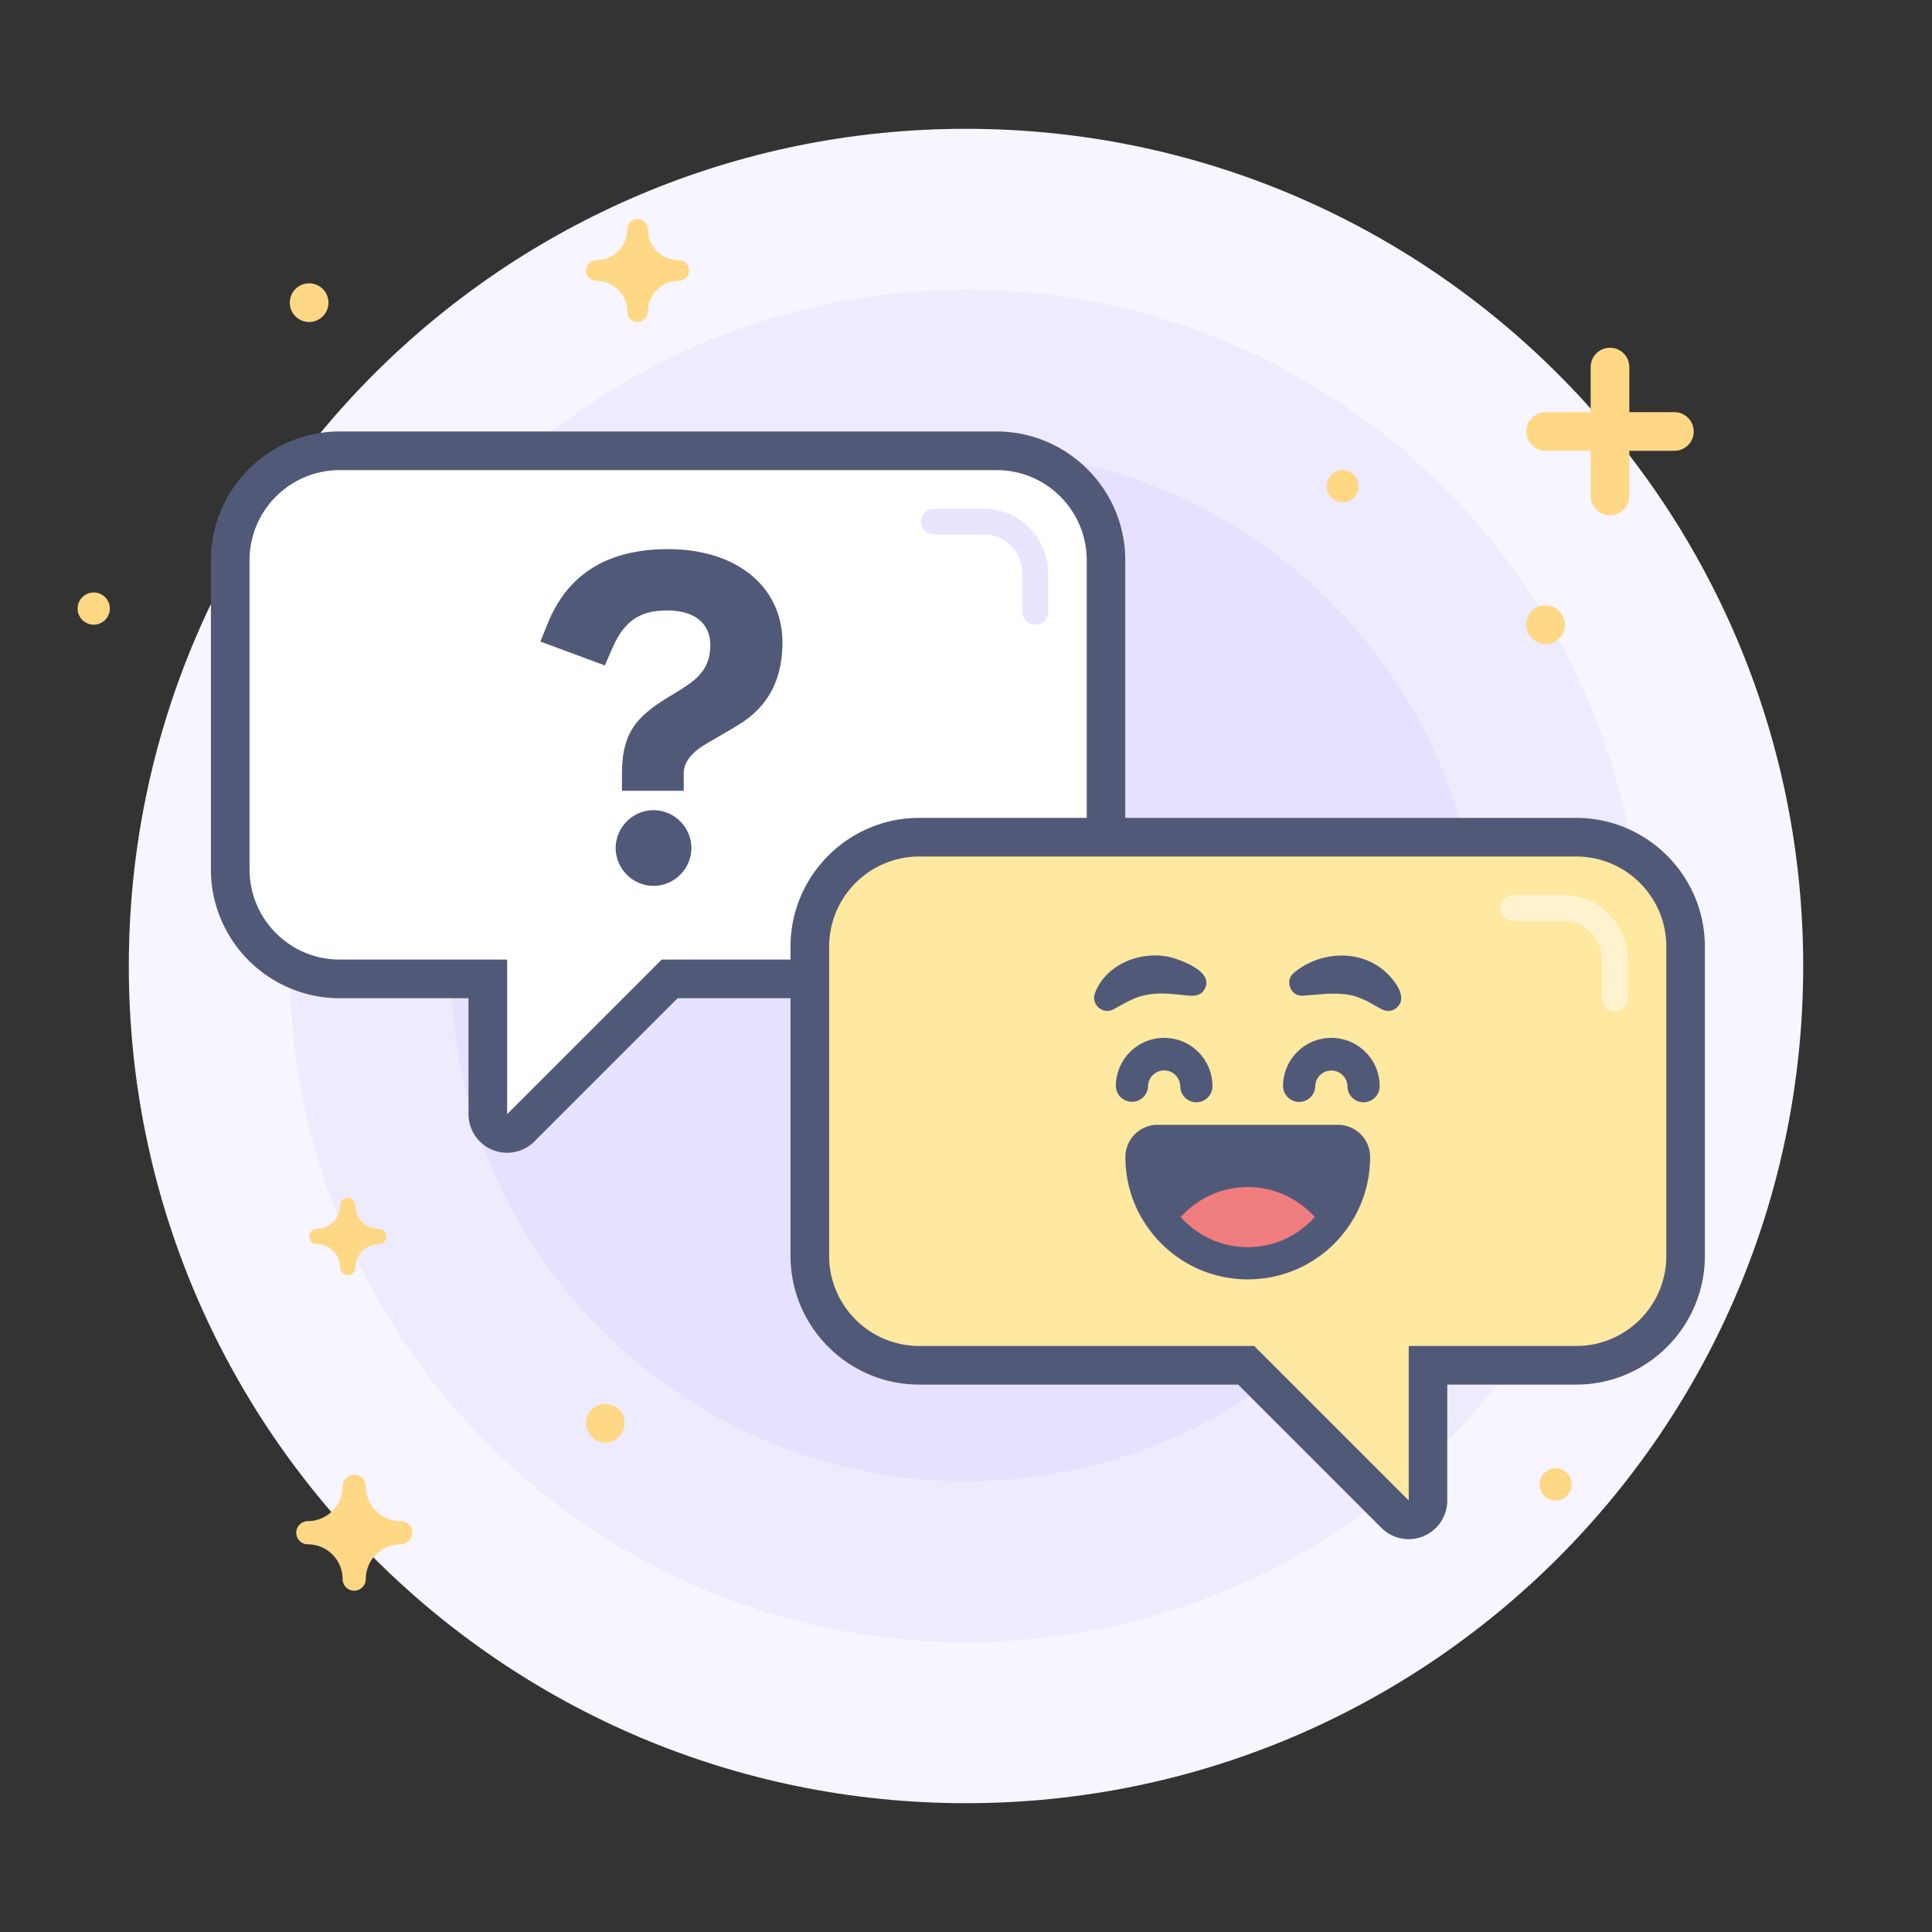
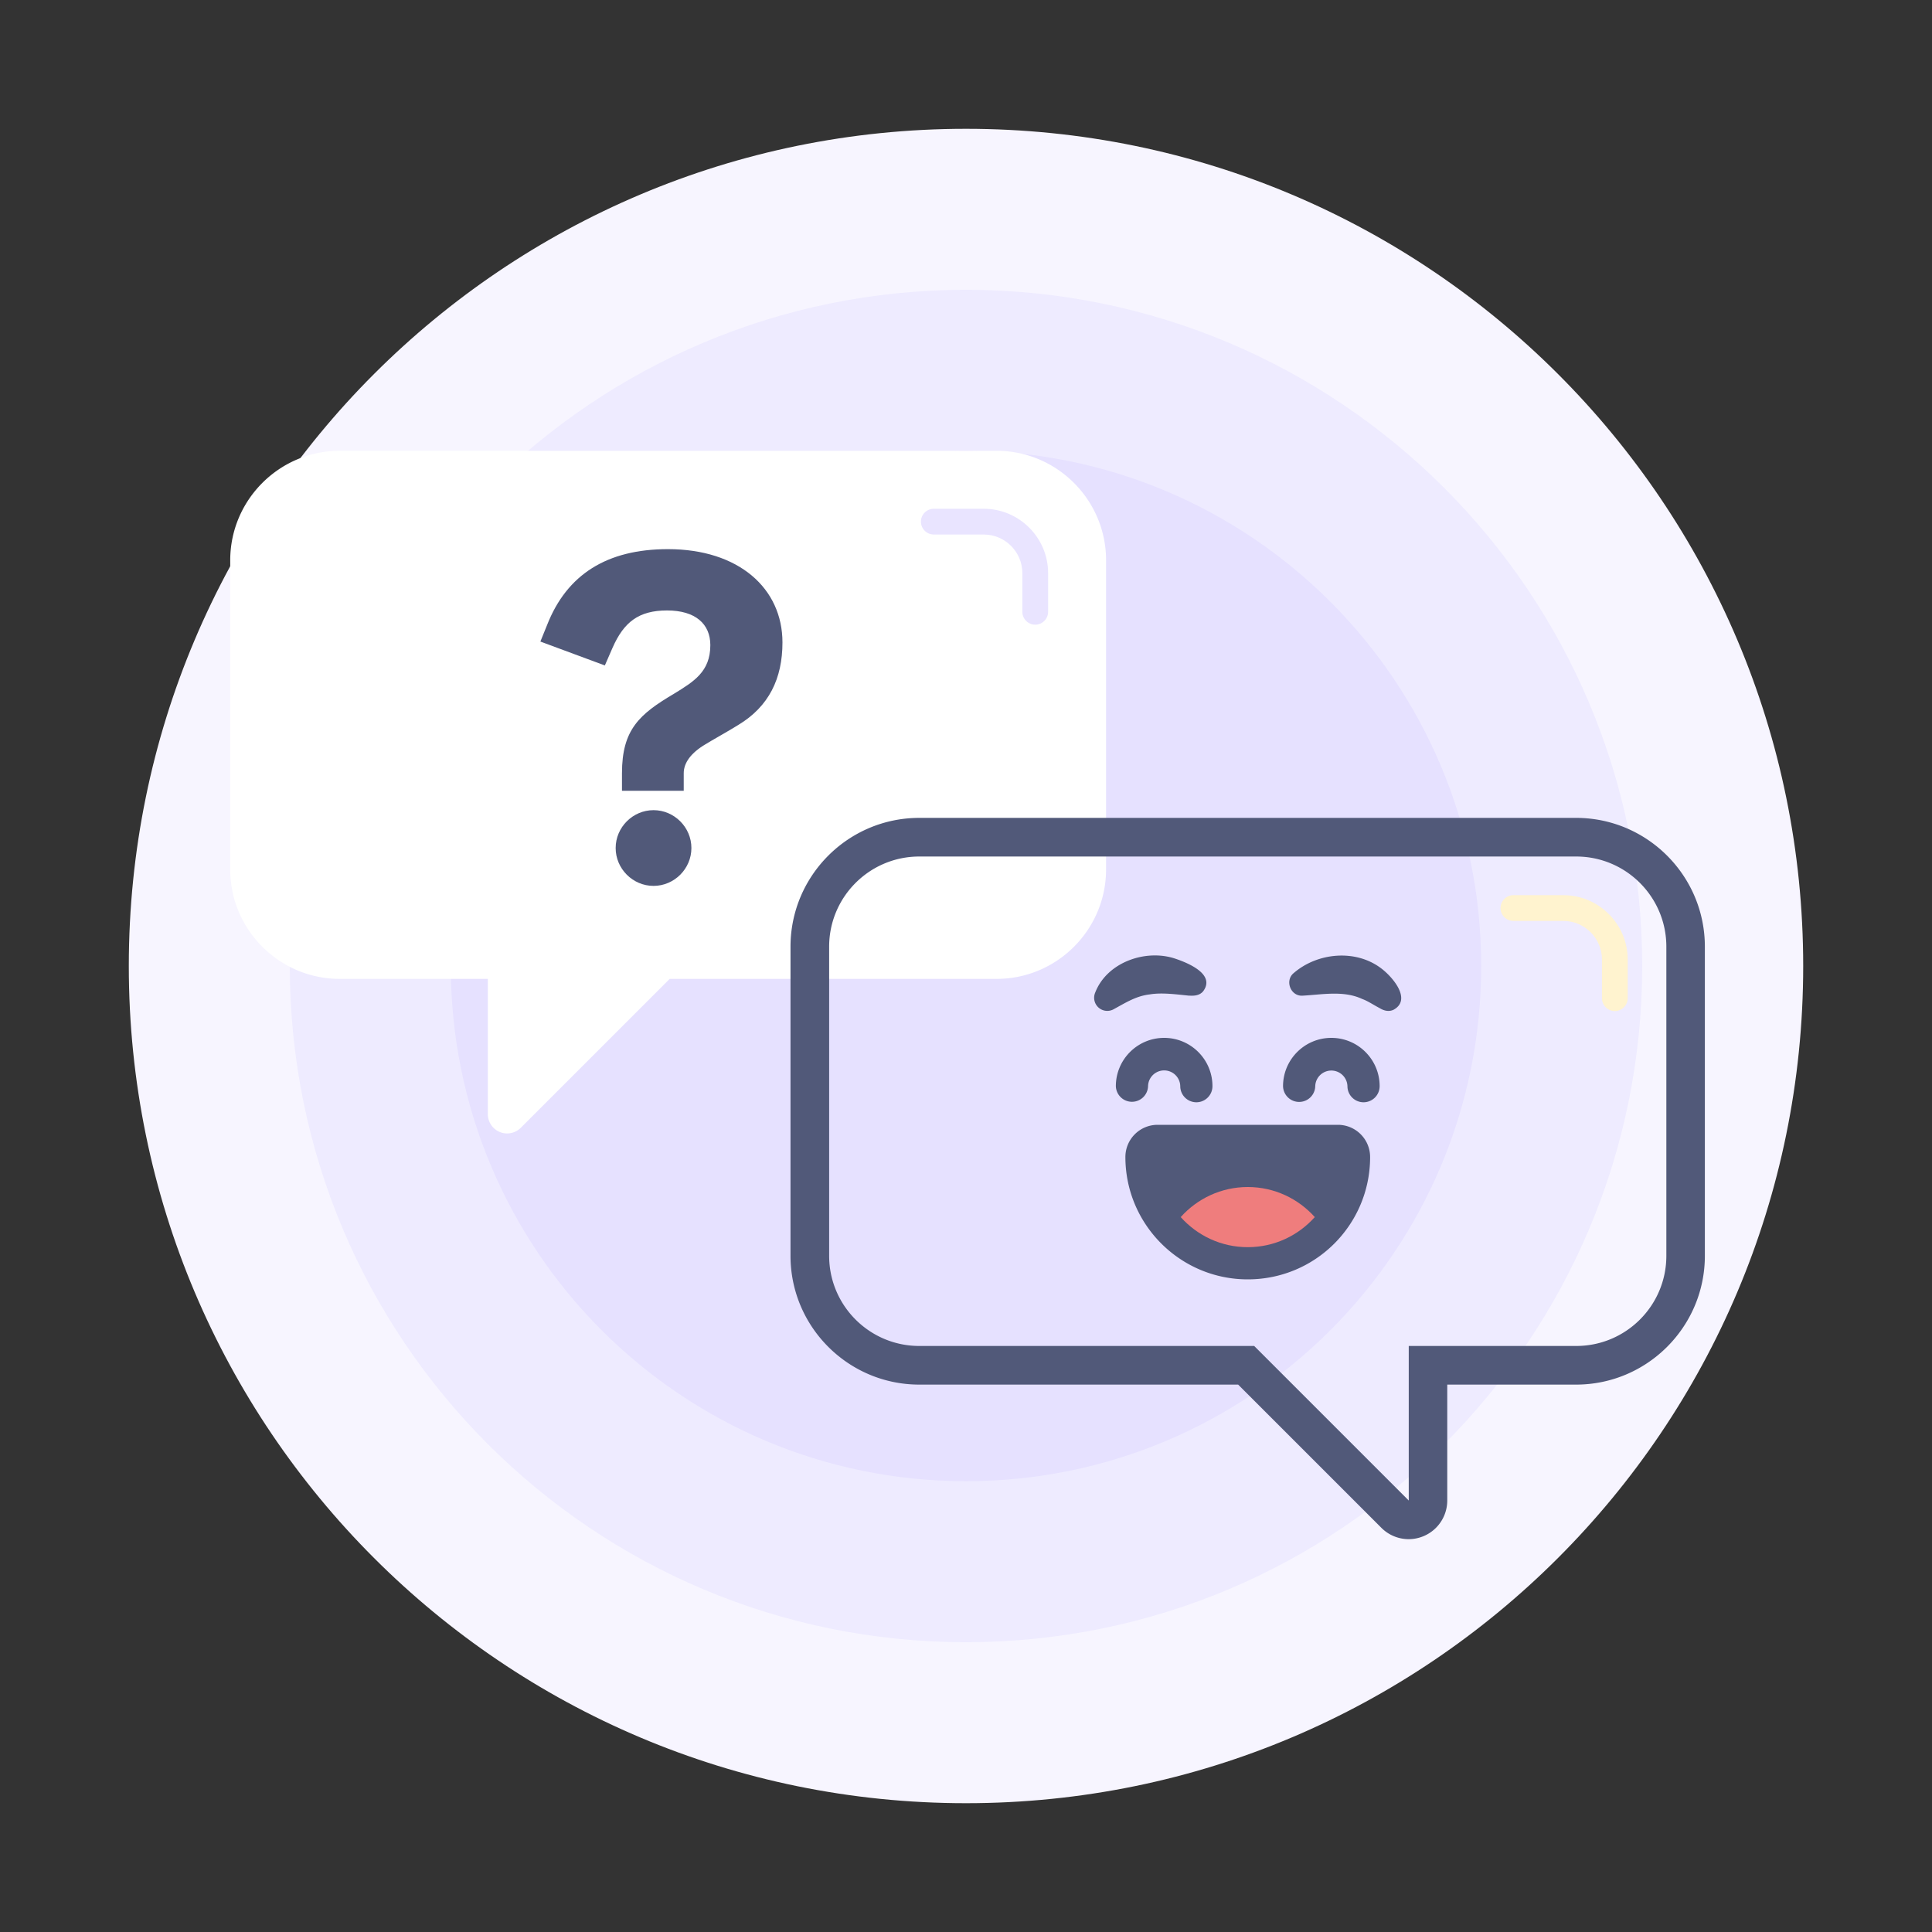
<svg xmlns="http://www.w3.org/2000/svg" width="260" height="260" fill="none">
  <rect width="100%" height="100%" fill="#333333" stroke="none" />
  <g clip-path="url(#a)">
    <path d="M130 242.667c62.224 0 112.667-50.443 112.667-112.667 0-62.224-50.443-112.666-112.667-112.666C67.776 17.334 17.334 67.775 17.334 130S67.775 242.667 130 242.667z" fill="#F7F5FF" />
    <path d="M130 221c50.258 0 91-40.742 91-91s-40.742-91-91-91-91 40.742-91 91 40.742 91 91 91z" fill="#EEEBFF" />
    <path d="M130 199.333c38.292 0 69.333-31.041 69.333-69.333S168.292 60.666 130 60.666 60.666 91.709 60.666 130 91.709 199.333 130 199.333z" fill="#E6E1FF" />
-     <path d="M180.7 67.6a2.167 2.167 0 1 0 0-4.335 2.167 2.167 0 0 0 0 4.335zM208 86.667a2.6 2.6 0 1 0 0-5.2 2.6 2.6 0 0 0 0 5.2zM225.333 55.467h-6.066V49.4c0-1.439-1.162-2.6-2.6-2.6a2.596 2.596 0 0 0-2.6 2.6v6.067H208a2.596 2.596 0 0 0-2.6 2.6c0 1.438 1.161 2.6 2.6 2.6h6.067v6.066c0 1.439 1.161 2.6 2.6 2.6 1.438 0 2.6-1.161 2.6-2.6v-6.067h6.066c1.439 0 2.6-1.16 2.6-2.6 0-1.438-1.161-2.6-2.6-2.6zM41.6 43.333a2.6 2.6 0 1 0 0-5.2 2.6 2.6 0 0 0 0 5.2zM12.567 84.067a2.167 2.167 0 1 0 0-4.333 2.167 2.167 0 0 0 0 4.333zM209.3 201.933a2.167 2.167 0 1 0 0-4.333 2.167 2.167 0 0 0 0 4.333zM91.347 35.014a4.161 4.161 0 0 1-4.16-4.16 1.39 1.39 0 0 0-1.387-1.387 1.39 1.39 0 0 0-1.387 1.387 4.161 4.161 0 0 1-4.16 4.16 1.39 1.39 0 0 0-1.386 1.386 1.39 1.39 0 0 0 1.386 1.387 4.161 4.161 0 0 1 4.16 4.16 1.39 1.39 0 0 0 1.387 1.386 1.39 1.39 0 0 0 1.387-1.386 4.161 4.161 0 0 1 4.16-4.16 1.39 1.39 0 0 0 1.386-1.387 1.39 1.39 0 0 0-1.386-1.386zM50.96 165.36a3.118 3.118 0 0 1-3.12-3.12c0-.572-.468-1.04-1.04-1.04-.572 0-1.04.468-1.04 1.04a3.118 3.118 0 0 1-3.12 3.12c-.572 0-1.04.468-1.04 1.04 0 .572.468 1.04 1.04 1.04a3.118 3.118 0 0 1 3.12 3.12c0 .572.468 1.04 1.04 1.04.572 0 1.04-.468 1.04-1.04a3.118 3.118 0 0 1 3.12-3.12c.572 0 1.04-.468 1.04-1.04 0-.572-.468-1.04-1.04-1.04zM81.467 194.134a2.6 2.6 0 1 0 0-5.2 2.6 2.6 0 0 0 0 5.2zM53.907 204.707a4.683 4.683 0 0 1-4.68-4.68c0-.858-.702-1.56-1.56-1.56-.858 0-1.56.702-1.56 1.56a4.683 4.683 0 0 1-4.68 4.68c-.858 0-1.56.702-1.56 1.56 0 .858.702 1.56 1.56 1.56a4.682 4.682 0 0 1 4.68 4.68c0 .858.702 1.56 1.56 1.56.858 0 1.56-.702 1.56-1.56a4.682 4.682 0 0 1 4.68-4.68c.858 0 1.56-.702 1.56-1.56 0-.858-.702-1.56-1.56-1.56z" fill="#FFD886" />
    <path d="M68.25 152.533a2.49 2.49 0 0 1-.997-.199 2.597 2.597 0 0 1-1.603-2.401v-18.2H45.717c-8.12 0-14.734-6.612-14.734-14.733V75.4c0-8.12 6.613-14.734 14.734-14.734h88.4c8.12 0 14.733 6.613 14.733 14.734V117c0 8.121-6.613 14.733-14.733 14.733H90.125l-20.038 20.038a2.605 2.605 0 0 1-1.837.762z" fill="#fff" />
-     <path d="M134.117 63.267c6.699 0 12.133 5.434 12.133 12.133V117c0 6.7-5.434 12.134-12.133 12.134H89.05l-20.8 20.8v-20.8H45.717c-6.7 0-12.134-5.434-12.134-12.134V75.4c0-6.7 5.434-12.133 12.134-12.133h88.4zm0-5.2h-88.4c-9.56 0-17.334 7.774-17.334 17.333V117c0 9.56 7.774 17.334 17.334 17.334H63.05v15.6a5.194 5.194 0 0 0 3.207 4.801 5.175 5.175 0 0 0 5.66-1.127l19.274-19.274h42.908c9.56 0 17.334-7.774 17.334-17.334V75.4c0-9.56-7.774-17.333-17.334-17.333h.018z" fill="#515979" />
-     <path d="M189.583 204.533c-.676 0-1.343-.26-1.837-.762l-20.037-20.038h-43.992c-8.121 0-14.734-6.612-14.734-14.733v-41.6c0-8.121 6.613-14.733 14.734-14.733h88.4c8.12 0 14.733 6.612 14.733 14.733V169c0 8.121-6.613 14.733-14.733 14.733h-19.934v18.2a2.597 2.597 0 0 1-2.6 2.6z" fill="#FFE8A0" />
    <path d="M212.117 115.267c6.699 0 12.133 5.434 12.133 12.133V169c0 6.7-5.434 12.134-12.133 12.134h-22.534v20.8l-20.8-20.8h-45.066c-6.7 0-12.134-5.434-12.134-12.134v-41.6c0-6.699 5.434-12.133 12.134-12.133h88.4zm0-5.2h-88.4c-9.56 0-17.334 7.774-17.334 17.333V169c0 9.56 7.774 17.334 17.334 17.334h42.908l19.275 19.274a5.192 5.192 0 0 0 3.675 1.526 5.202 5.202 0 0 0 5.191-5.2v-15.6h17.333c9.56 0 17.334-7.774 17.334-17.334v-41.6c0-9.559-7.774-17.333-17.334-17.333h.018z" fill="#515979" />
    <path d="M139.316 84.067c-.953 0-1.733-.78-1.733-1.733v-5.2c0-2.87-2.331-5.2-5.2-5.2h-6.717c-.953 0-1.733-.78-1.733-1.734 0-.953.78-1.733 1.733-1.733h6.717c4.775 0 8.667 3.891 8.667 8.666v5.2c0 .954-.78 1.734-1.734 1.734z" fill="#E9E4FF" />
    <path d="M217.317 136.067c-.953 0-1.733-.78-1.733-1.734v-5.2c0-2.868-2.332-5.2-5.2-5.2h-6.717c-.953 0-1.733-.78-1.733-1.733 0-.953.78-1.733 1.733-1.733h6.717c4.775 0 8.666 3.891 8.666 8.666v5.2c0 .954-.78 1.734-1.733 1.734z" fill="#FFF3CF" />
    <path d="M174.079 130.971c3.189-2.773 8.32-3.276 11.778-.667 1.568 1.17 4.177 4.229 1.672 5.59-.641.294-1.3.121-1.846-.217-.91-.477-1.612-.971-2.366-1.239-2.522-1.179-5.399-.581-8.077-.442-1.577.052-2.349-2.037-1.153-3.034l-.008.009zM160.056 133.995c-1.681-.164-3.674-.45-5.321-.173-1.855.217-3.198 1.092-4.905 2.019a1.768 1.768 0 0 1-2.436-2.279c1.586-4.082 6.821-5.902 10.816-4.533 1.69.572 5.391 2.089 3.71 4.368-.468.572-1.196.633-1.855.59l-.009.008zM161.001 148.339a2.168 2.168 0 0 1-2.167-2.167 2.167 2.167 0 0 0-4.333 0 2.168 2.168 0 0 1-4.334 0c0-3.588 2.912-6.5 6.5-6.5s6.5 2.912 6.5 6.5c0 1.196-.97 2.167-2.166 2.167zM183.499 148.339a2.167 2.167 0 0 1-2.166-2.167 2.168 2.168 0 0 0-4.334 0 2.167 2.167 0 0 1-4.333 0c0-3.588 2.912-6.5 6.5-6.5s6.5 2.912 6.5 6.5a2.168 2.168 0 0 1-2.167 2.167zM180.059 151.372h-24.275a4.335 4.335 0 0 0-4.334 4.333c0 9.083 7.384 16.467 16.467 16.467 9.083 0 16.38-7.297 16.467-16.302v-.165a4.335 4.335 0 0 0-4.334-4.333h.009z" fill="#515979" />
    <path d="M167.917 167.839c3.588 0 6.803-1.569 9.022-4.048-2.219-2.478-5.434-4.047-9.022-4.047s-6.804 1.569-9.022 4.047c2.218 2.479 5.434 4.048 9.022 4.048z" fill="#EF7D7D" />
    <path d="M95.594 86.823c0-2.851-2.002-4.671-5.825-4.671-3.822 0-5.824 1.577-7.34 5.035l-1.032 2.366-8.675-3.215.91-2.245c2.67-6.795 8.069-10.192 16.259-10.192 9.524 0 15.409 5.278 15.409 12.558 0 4.853-1.82 8.614-5.945 11.102-1.153.728-3.761 2.184-4.429 2.609-1.941 1.152-2.912 2.487-2.912 3.882v2.366h-8.311v-2.366c0-5.885 2.366-7.947 6.977-10.677 2.669-1.638 4.913-2.973 4.913-6.552zm-7.644 22.204c2.79 0 5.096 2.305 5.096 5.096s-2.306 5.096-5.097 5.096c-2.79 0-5.096-2.305-5.096-5.096s2.306-5.096 5.097-5.096z" fill="#515979" />
  </g>
  <defs>
    <clipPath id="a">
      <path fill="#fff" d="M0 0h260v260H0z" />
    </clipPath>
  </defs>
</svg>